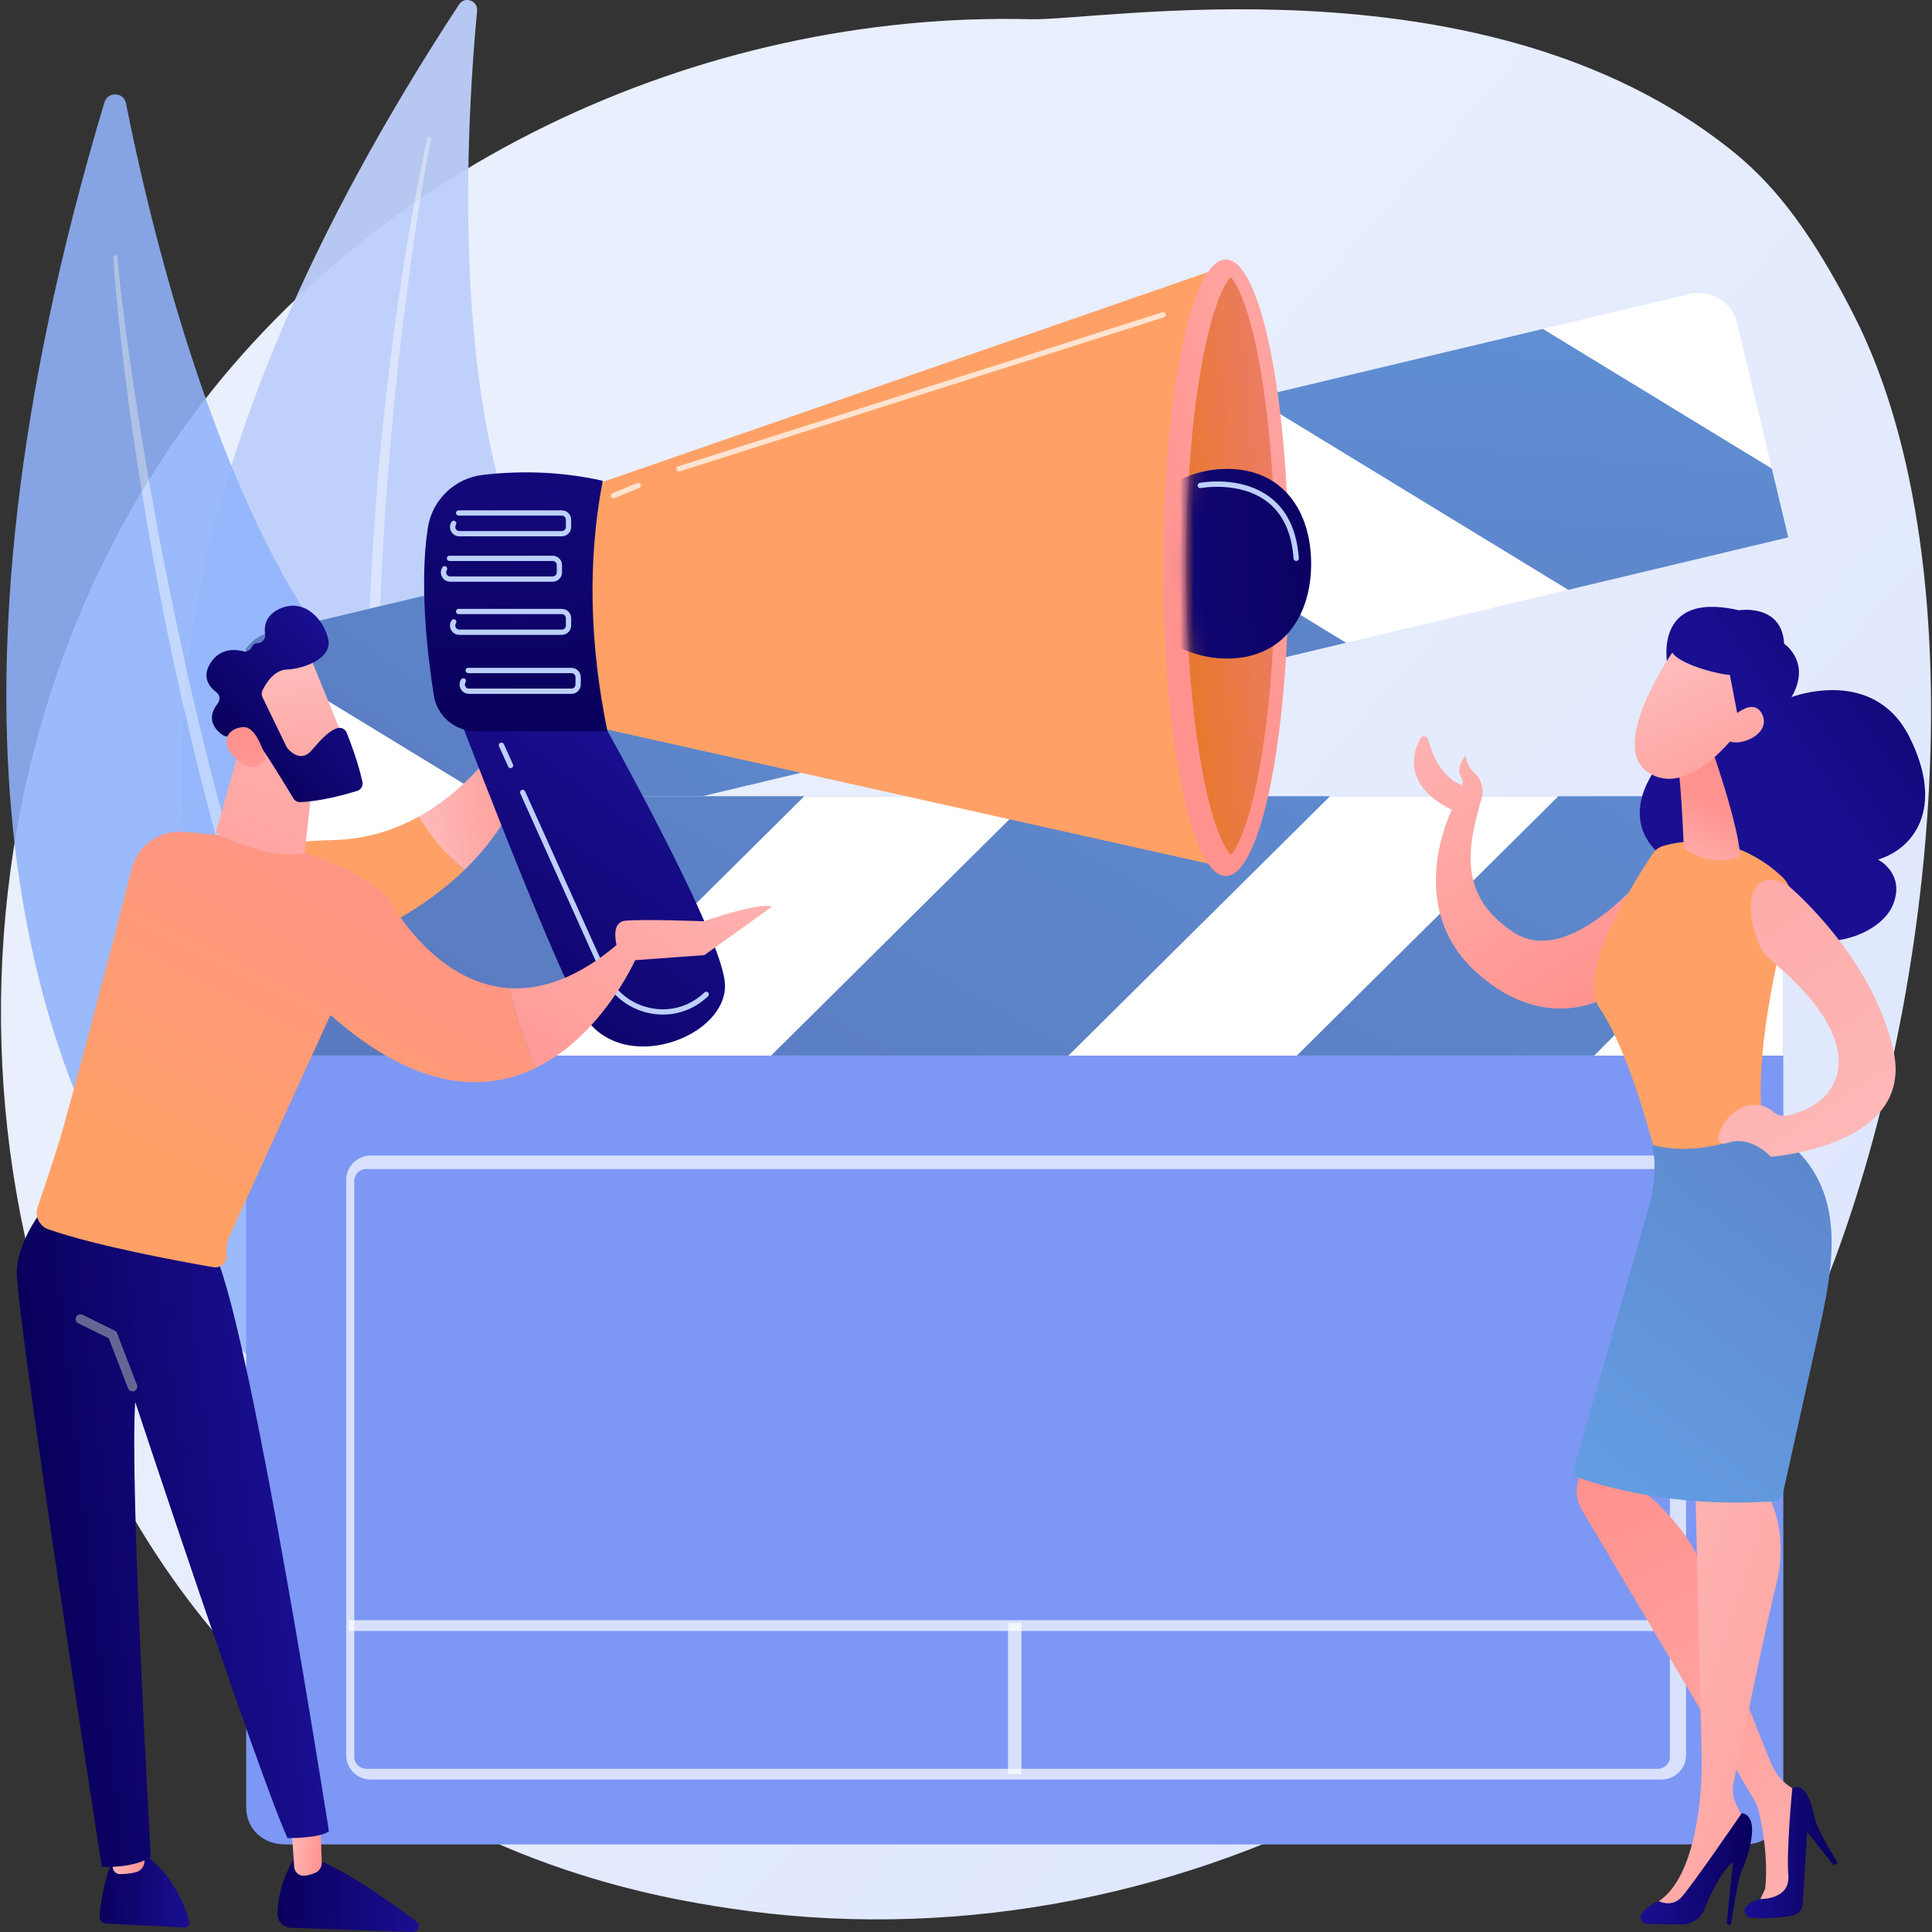
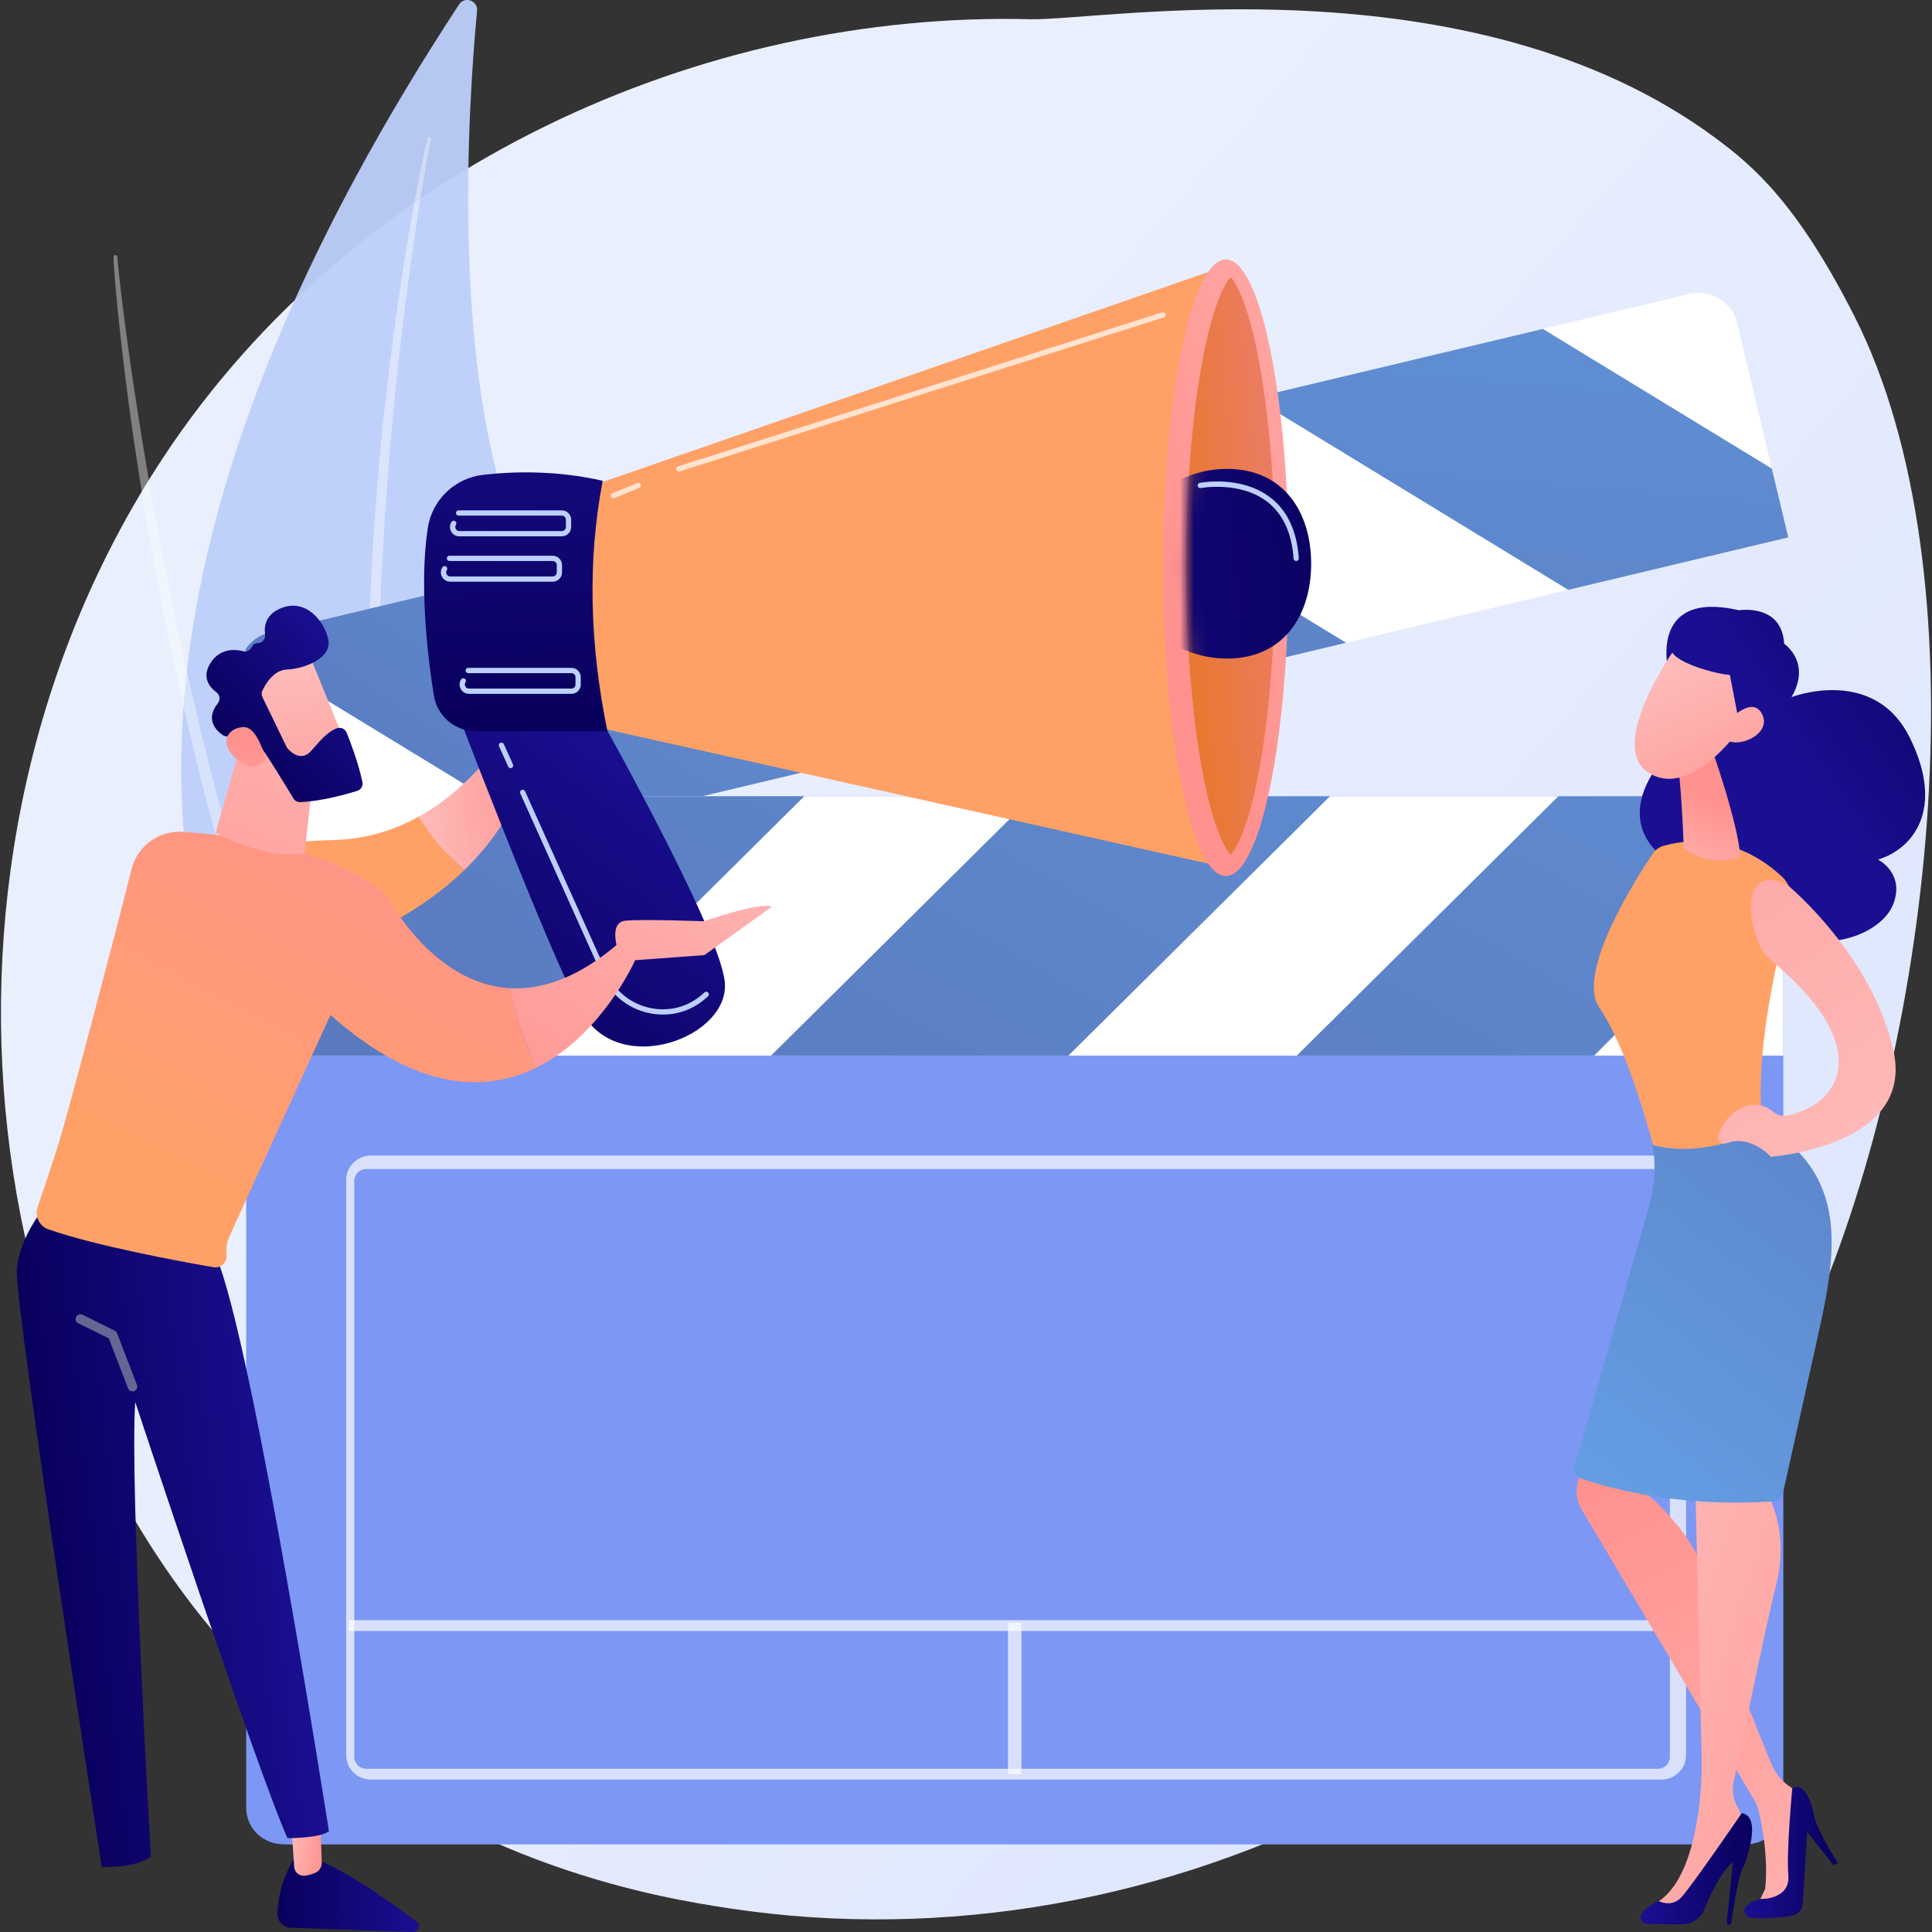
<svg xmlns="http://www.w3.org/2000/svg" width="140" height="140" viewBox="0 0 140 140" fill="none">
  <rect x="0" y="0" width="140" height="140" fill="#333333" stroke="none" />
  <path d="M131.372 95.213C117.844 126.546 84.092 143.019 52.843 138.285C47.758 137.514 33.818 135.219 21.476 124.392C-2.284 103.549 -7.365 62.277 11.801 33.192C25.75 12.023 50.902 0.792 74.662 1.393C79.78 1.522 106.482 -3.209 124.325 10.012C127.009 12.001 130.227 14.712 134.392 22.942C143.787 41.507 140.188 74.794 131.372 95.213Z" fill="url(#paint0_linear_3_1615)" />
  <g opacity="0.95">
    <path d="M33.264 0.324C33.67 -0.297 34.641 0.041 34.571 0.78C33.896 7.921 32.713 26.702 37.398 38.716C45.027 58.278 44.76 85.165 31.611 94.079C31.611 94.079 -11.044 67.943 33.264 0.324Z" fill="#BDD0FB" />
    <path opacity="0.43" d="M30.99 10.009C30.925 10.226 30.889 10.41 30.841 10.607L30.713 11.188L30.47 12.354C30.313 13.132 30.168 13.912 30.024 14.691C29.74 16.252 29.476 17.817 29.226 19.383C28.732 22.517 28.323 25.665 27.962 28.817C27.596 31.97 27.318 35.132 27.108 38.3C26.901 41.467 26.738 44.639 26.68 47.814C26.55 54.163 26.767 60.525 27.433 66.846C27.799 70.002 28.248 73.151 28.878 76.266C29.531 79.377 30.317 82.46 31.324 85.473C31.346 85.54 31.419 85.576 31.485 85.553C31.55 85.532 31.586 85.463 31.567 85.397L31.567 85.396C30.683 82.357 29.963 79.276 29.396 76.167C28.82 73.059 28.426 69.92 28.113 66.776C27.802 63.63 27.618 60.473 27.505 57.314C27.393 54.154 27.413 50.991 27.449 47.828C27.549 41.503 27.988 35.185 28.598 28.885C28.91 25.735 29.286 22.591 29.717 19.455C29.93 17.887 30.157 16.32 30.404 14.756L30.793 12.414L30.999 11.246L31.108 10.663C31.147 10.473 31.186 10.268 31.227 10.103L31.234 10.075C31.25 10.008 31.209 9.939 31.141 9.922C31.076 9.906 31.009 9.945 30.99 10.009Z" fill="white" />
  </g>
  <g opacity="0.88">
-     <path d="M7.568 7.412C7.809 6.61 8.968 6.663 9.13 7.485C10.699 15.431 15.465 36.14 24.404 47.634C38.958 66.349 47.326 95.536 35.965 109.416C35.965 109.416 -18.615 94.862 7.568 7.412Z" fill="#91B3FA" />
    <path opacity="0.43" d="M8.229 18.627C8.228 18.882 8.248 19.093 8.26 19.321L8.309 19.992L8.421 21.332C8.502 22.224 8.597 23.114 8.692 24.005C8.887 25.786 9.105 27.564 9.34 29.34C9.815 32.891 10.386 36.428 11.011 39.957C11.63 43.486 12.348 46.998 13.14 50.494C13.936 53.989 14.781 57.474 15.74 60.929C17.645 67.841 19.927 74.657 22.682 81.284C24.094 84.582 25.593 87.846 27.278 91.015C28.985 94.171 30.827 97.256 32.886 100.193C32.931 100.257 33.019 100.272 33.083 100.227C33.145 100.184 33.161 100.099 33.121 100.035L33.12 100.034C31.183 97.03 29.412 93.928 27.796 90.746C26.172 87.567 24.734 84.297 23.383 80.995C22.033 77.691 20.817 74.332 19.677 70.95C18.539 67.565 17.541 64.135 16.563 60.701C14.635 53.822 13.075 46.843 11.708 39.827C11.032 36.318 10.427 32.794 9.885 29.261C9.611 27.495 9.353 25.726 9.117 23.954L8.784 21.294L8.631 19.962L8.562 19.297C8.543 19.078 8.519 18.844 8.51 18.652L8.508 18.62C8.505 18.543 8.439 18.483 8.362 18.487C8.287 18.49 8.229 18.552 8.229 18.627Z" fill="white" />
  </g>
  <path d="M129.226 60.506V130.96C129.226 131.068 129.263 131.085 129.254 131.189C129.095 132.623 127.92 133.652 126.445 133.652H20.649C19.066 133.652 17.84 132.543 17.84 130.96V60.506C17.84 58.922 19.066 57.699 20.649 57.699H126.445C128.028 57.699 129.226 58.922 129.226 60.506Z" fill="#7D97F4" />
  <path d="M122.429 21.301L19.517 45.834C18.749 46.017 18.125 46.496 17.74 47.119C17.354 47.746 17.208 48.517 17.392 49.29L20.425 62.014C20.793 63.555 22.341 64.507 23.881 64.139L126.793 39.606C128.333 39.239 129.285 37.691 128.918 36.151L125.885 23.426C125.518 21.886 123.97 20.934 122.429 21.301Z" fill="white" />
  <path d="M60.487 55.413L39.528 60.41L17.74 47.119C18.125 46.496 18.749 46.017 19.517 45.834L37.686 41.503L60.487 55.413Z" fill="url(#paint1_linear_3_1615)" />
  <path d="M97.545 46.579L74.744 32.669L53.784 37.665L76.585 51.575L97.545 46.579Z" fill="url(#paint2_linear_3_1615)" />
  <path d="M129.584 38.941L128.396 33.959L111.801 23.835L90.841 28.831L113.642 42.742L129.584 38.941Z" fill="url(#paint3_linear_3_1615)" />
  <path opacity="0.7" d="M122.18 85.518C122.18 84.533 121.382 83.735 120.397 83.735H26.868C25.883 83.735 25.084 84.533 25.084 85.518V127.171C25.084 128.156 25.883 128.955 26.868 128.955H120.397C121.382 128.955 122.18 128.156 122.18 127.171L122.18 85.518ZM121.006 127.306C121.006 127.784 120.618 128.172 120.14 128.172H26.537C26.059 128.172 25.672 127.784 25.672 127.306V85.579C25.672 85.101 26.059 84.713 26.537 84.713H120.14C120.618 84.713 121.006 85.101 121.006 85.579V127.306Z" fill="white" />
  <path opacity="0.7" d="M121.592 117.405H25.279V118.188H121.592V117.405Z" fill="white" />
  <g opacity="0.7">
    <path d="M74.023 117.601H73.044V128.563H74.023V117.601Z" fill="white" />
  </g>
  <path d="M126.446 57.699H20.65C19.066 57.699 17.84 58.923 17.84 60.506V76.492H129.226V60.506C129.226 58.923 128.029 57.699 126.446 57.699Z" fill="white" />
  <path d="M58.282 57.699L39.328 76.492H17.781L36.734 57.699H58.282Z" fill="url(#paint4_linear_3_1615)" />
  <path d="M96.377 57.699L77.423 76.492H55.876L74.83 57.699H96.377Z" fill="url(#paint5_linear_3_1615)" />
  <path d="M129.226 60.506V62.76L115.519 76.492H93.972L112.926 57.699H126.445C128.029 57.699 129.226 58.923 129.226 60.506Z" fill="url(#paint6_linear_3_1615)" />
  <path d="M24.248 60.87C14.175 61.167 11.8 63.526 11.8 63.526L17.449 70.556C17.449 70.556 27.233 69.257 33.648 63.049C32.173 61.782 31.084 60.319 30.361 59.167C28.634 60.124 26.597 60.801 24.248 60.87Z" fill="url(#paint7_linear_3_1615)" />
  <path d="M38.224 44.46C38.174 44.142 37.731 44.104 37.628 44.409L36.661 47.27C36.474 47.823 36.462 48.419 36.625 48.979L37.25 50.511C37.47 51.267 37.358 52.08 36.938 52.746C35.933 54.341 33.742 57.293 30.361 59.167C31.084 60.319 32.174 61.782 33.648 63.049C36.002 60.772 37.904 57.834 38.701 54.056C39.259 53.813 39.584 53.225 39.493 52.623L38.224 44.46Z" fill="url(#paint8_linear_3_1615)" />
  <path d="M32.393 49.664C32.393 49.664 39.847 69.321 42.202 73.41C44.935 78.157 52.918 75.132 52.521 71.16C52.123 67.187 42.797 50.768 42.797 50.768L32.393 49.664Z" fill="url(#paint9_linear_3_1615)" />
  <path d="M42.465 35.345L88.79 19.284L88.303 62.749L41.199 52.239L42.465 35.345Z" fill="url(#paint10_linear_3_1615)" />
  <path d="M88.833 63.48C91.346 63.48 93.384 53.479 93.384 41.142C93.384 28.806 91.346 18.805 88.833 18.805C86.319 18.805 84.282 28.806 84.282 41.142C84.282 53.479 86.319 63.48 88.833 63.48Z" fill="url(#paint11_linear_3_1615)" />
  <path d="M89.178 61.952C88.767 61.534 87.871 59.92 87.103 55.746C86.36 51.713 85.951 46.482 85.951 41.016C85.951 35.551 86.36 30.319 87.103 26.286C87.871 22.113 88.767 20.499 89.178 20.081C89.59 20.499 90.486 22.113 91.254 26.286C91.997 30.319 92.406 35.551 92.406 41.016C92.406 46.482 91.997 51.713 91.254 55.746C90.486 59.92 89.59 61.534 89.178 61.952Z" fill="url(#paint12_linear_3_1615)" />
  <mask id="mask0_3_1615" style="mask-type:luminance" maskUnits="userSpaceOnUse" x="85" y="20" width="13" height="42">
    <path d="M89.177 61.952C88.766 61.534 87.87 59.92 87.102 55.747C86.359 51.714 85.95 46.482 85.95 41.017C85.95 35.551 86.359 30.32 87.102 26.287C87.87 22.113 88.766 20.499 89.177 20.081C89.589 20.499 90.485 22.113 91.253 26.287C91.996 30.32 97.855 35.551 97.855 41.017C97.855 46.482 91.996 51.714 91.253 55.747C90.485 59.92 89.589 61.534 89.177 61.952Z" fill="white" />
  </mask>
  <g mask="url(#mask0_3_1615)">
    <path d="M95.011 40.85C95.011 44.646 92.966 47.722 88.92 47.722C84.873 47.722 81.593 44.646 81.593 40.85C81.593 37.055 84.873 33.978 88.92 33.978C92.966 33.978 95.011 37.055 95.011 40.85Z" fill="url(#paint13_linear_3_1615)" />
  </g>
  <path d="M34.993 34.411C37.172 34.158 40.297 34.067 43.675 34.84C42.562 40.655 42.73 46.716 44.018 52.992H34.488C32.969 52.992 31.673 51.889 31.436 50.388C30.961 47.379 30.38 42.323 31 38.262C31.31 36.224 32.945 34.649 34.993 34.411Z" fill="url(#paint14_linear_3_1615)" />
  <path d="M40.712 38.864H33.287C33.035 38.864 32.812 38.732 32.692 38.511C32.571 38.289 32.581 38.031 32.718 37.819C32.776 37.731 32.894 37.706 32.982 37.763C33.071 37.82 33.096 37.938 33.039 38.027C32.979 38.119 32.975 38.232 33.027 38.328C33.08 38.425 33.177 38.483 33.287 38.483H40.712C40.874 38.483 41.007 38.35 41.007 38.187V37.659C41.007 37.496 40.874 37.364 40.712 37.364H33.232C33.126 37.364 33.041 37.278 33.041 37.173C33.041 37.068 33.126 36.982 33.232 36.982H40.712C41.085 36.982 41.389 37.286 41.389 37.659V38.187C41.389 38.561 41.085 38.864 40.712 38.864Z" fill="#BDD0FB" />
  <path d="M40.05 42.153H32.625C32.373 42.153 32.151 42.02 32.031 41.799C31.91 41.578 31.92 41.319 32.057 41.108C32.114 41.019 32.233 40.994 32.321 41.051C32.41 41.108 32.435 41.227 32.377 41.315C32.318 41.407 32.314 41.52 32.366 41.617C32.419 41.713 32.516 41.771 32.625 41.771H40.05C40.213 41.771 40.346 41.639 40.346 41.476V40.947C40.346 40.785 40.213 40.652 40.05 40.652H32.57C32.465 40.652 32.379 40.567 32.379 40.461C32.379 40.356 32.465 40.27 32.57 40.27H40.05C40.424 40.27 40.727 40.574 40.727 40.947V41.476C40.727 41.849 40.424 42.153 40.05 42.153Z" fill="#BDD0FB" />
  <path opacity="0.7" d="M49.195 34.169C49.114 34.169 49.039 34.117 49.013 34.036C48.981 33.935 49.037 33.828 49.137 33.796L84.223 22.631C84.324 22.599 84.431 22.654 84.463 22.755C84.495 22.855 84.44 22.963 84.339 22.995L49.253 34.16C49.234 34.166 49.214 34.169 49.195 34.169Z" fill="white" />
  <path opacity="0.7" d="M44.45 36.108C44.375 36.108 44.304 36.064 44.274 35.99C44.234 35.892 44.281 35.781 44.378 35.741L46.184 35.003C46.282 34.962 46.393 35.01 46.433 35.107C46.473 35.205 46.426 35.316 46.328 35.356L44.523 36.094C44.499 36.104 44.475 36.108 44.45 36.108Z" fill="white" />
-   <path d="M40.712 46.004H33.287C33.035 46.004 32.812 45.872 32.692 45.651C32.571 45.429 32.581 45.171 32.718 44.959C32.776 44.87 32.894 44.846 32.982 44.902C33.071 44.96 33.096 45.078 33.039 45.166C32.979 45.259 32.975 45.371 33.027 45.468C33.08 45.565 33.177 45.622 33.287 45.622H40.712C40.874 45.622 41.007 45.49 41.007 45.327V44.799C41.007 44.636 40.874 44.503 40.712 44.503H33.232C33.126 44.503 33.041 44.418 33.041 44.312C33.041 44.207 33.126 44.121 33.232 44.121H40.712C41.085 44.121 41.389 44.425 41.389 44.799V45.327C41.389 45.7 41.085 46.004 40.712 46.004Z" fill="#BDD0FB" />
  <path d="M41.407 50.279H33.982C33.73 50.279 33.508 50.146 33.388 49.925C33.267 49.704 33.277 49.445 33.414 49.233C33.471 49.145 33.589 49.12 33.678 49.177C33.766 49.234 33.792 49.352 33.734 49.441C33.675 49.533 33.67 49.646 33.723 49.742C33.775 49.839 33.872 49.897 33.982 49.897H41.407C41.57 49.897 41.702 49.764 41.702 49.601V49.073C41.702 48.91 41.57 48.778 41.407 48.778H33.927C33.822 48.778 33.736 48.692 33.736 48.587C33.736 48.481 33.822 48.396 33.927 48.396H41.407C41.781 48.396 42.084 48.7 42.084 49.073V49.602C42.084 49.975 41.781 50.279 41.407 50.279Z" fill="#BDD0FB" />
  <path d="M48.038 73.52C47.696 73.52 47.351 73.483 47.006 73.408C45.496 73.079 44.267 72.083 43.634 70.677L37.702 57.498C37.658 57.402 37.701 57.289 37.798 57.246C37.894 57.202 38.007 57.245 38.05 57.341L43.982 70.52C44.565 71.815 45.697 72.732 47.087 73.035C48.453 73.333 49.836 72.979 50.88 72.065C50.936 72.016 50.992 71.966 51.049 71.914C51.127 71.843 51.247 71.848 51.319 71.926C51.39 72.004 51.384 72.125 51.306 72.196C51.248 72.249 51.19 72.301 51.132 72.352C50.259 73.116 49.17 73.52 48.038 73.52Z" fill="#BDD0FB" />
  <path d="M36.999 55.662C36.926 55.662 36.856 55.62 36.825 55.55L36.163 54.079C36.12 53.983 36.162 53.87 36.258 53.827C36.355 53.784 36.468 53.827 36.511 53.923L37.173 55.393C37.216 55.489 37.173 55.602 37.077 55.645C37.052 55.657 37.025 55.662 36.999 55.662Z" fill="#BDD0FB" />
  <path d="M93.927 40.652C93.828 40.652 93.744 40.575 93.737 40.475C93.605 38.615 92.96 37.229 91.821 36.354C89.851 34.841 87.04 35.361 87.012 35.367C86.907 35.386 86.808 35.319 86.788 35.215C86.768 35.112 86.836 35.012 86.939 34.992C87.061 34.968 89.949 34.435 92.054 36.051C93.283 36.995 93.978 38.474 94.118 40.447C94.125 40.553 94.046 40.644 93.941 40.651C93.936 40.652 93.932 40.652 93.927 40.652Z" fill="#BDD0FB" />
-   <path d="M8.34 134.503C8.34 134.503 7.555 135.611 7.21 138.806C7.178 139.104 7.401 139.371 7.701 139.386L13.38 139.674C13.609 139.685 13.783 139.47 13.721 139.25C13.438 138.248 12.554 135.795 10.378 134.309L8.34 134.503Z" fill="url(#paint15_linear_3_1615)" />
-   <path d="M7.569 132.766L8.191 135.41C8.245 135.638 8.447 135.802 8.681 135.803C8.994 135.804 9.447 135.778 9.875 135.657C10.264 135.547 10.51 135.161 10.465 134.759L10.173 132.171L7.569 132.766Z" fill="url(#paint16_linear_3_1615)" />
  <path d="M21.311 134.7C21.311 134.7 20.164 136.352 20.106 138.674C20.093 139.221 20.535 139.673 21.082 139.692L29.909 139.999C30.322 140.014 30.509 139.489 30.179 139.239C28.549 138.008 25.343 135.702 22.998 134.758L21.311 134.7Z" fill="url(#paint17_linear_3_1615)" />
  <path d="M21.091 131.881L21.317 135.275C21.343 135.654 21.669 135.952 22.049 135.921C22.279 135.901 22.556 135.842 22.862 135.705C23.153 135.574 23.332 135.274 23.32 134.955L23.167 130.861L21.091 131.881Z" fill="url(#paint18_linear_3_1615)" />
  <path d="M3.517 87.121C3.517 87.121 1.382 89.478 1.22 92.043C1.057 94.608 7.375 135.282 7.375 135.282C7.375 135.282 9.79 135.409 10.928 134.531C10.928 134.531 9.387 107.845 9.798 101.592C9.798 101.592 18.673 128.415 20.833 133.199C20.833 133.199 23.148 133.219 23.836 132.701C23.836 132.701 18.307 97.258 15.691 91.141L3.517 87.121Z" fill="url(#paint19_linear_3_1615)" />
  <path d="M9.602 100.826C9.464 100.826 9.333 100.742 9.28 100.605L7.886 96.982L5.674 95.891C5.503 95.807 5.433 95.6 5.517 95.428C5.602 95.257 5.809 95.187 5.98 95.271L8.313 96.422C8.391 96.46 8.451 96.526 8.483 96.608L9.925 100.356C9.994 100.535 9.905 100.735 9.727 100.803C9.686 100.819 9.644 100.826 9.602 100.826Z" fill="#666694" />
  <path d="M28.028 64.889C24.088 61.499 17.204 60.544 13.25 60.278C11.518 60.162 9.952 61.295 9.533 62.979C8.318 67.862 4.951 80.59 4.268 82.789C3.708 84.593 3.11 86.361 2.728 87.467C2.5 88.128 2.845 88.849 3.505 89.08C6.942 90.284 13.007 91.4 15.463 91.826C16.003 91.919 16.48 91.468 16.419 90.923C16.367 90.461 16.441 89.993 16.634 89.57L23.947 73.549C30.262 79.139 35.242 79.154 38.864 77.366C38.008 75.475 37.371 73.556 36.949 71.609C31.263 71.282 28.028 64.889 28.028 64.889Z" fill="url(#paint20_linear_3_1615)" />
  <path d="M46.051 69.525L44.893 68.296C41.886 70.902 39.222 71.74 36.949 71.609C37.37 73.556 38.007 75.475 38.863 77.366C43.635 75.011 46.051 69.525 46.051 69.525Z" fill="url(#paint21_linear_3_1615)" />
  <path d="M45.344 69.629L51.041 69.211L55.934 65.706C55.131 65.32 51.001 66.759 51.001 66.759C51.001 66.759 46.494 66.588 45.294 66.722C44.298 66.833 44.602 68.249 44.734 68.726C44.761 68.823 44.78 68.881 44.78 68.881L45.344 69.629Z" fill="url(#paint22_linear_3_1615)" />
  <path d="M17.794 52.725L15.625 60.365C15.625 60.365 19.332 62.357 22.073 61.819L22.826 55.084L17.794 52.725Z" fill="url(#paint23_linear_3_1615)" />
  <path d="M22.288 47.177C22.368 47.266 25.318 54.603 25.318 54.603L21.093 56.199L17.264 49.66C17.264 49.66 20.958 45.681 22.288 47.177Z" fill="url(#paint24_linear_3_1615)" />
  <path d="M19.019 50.521L20.766 54.121C20.788 54.167 20.816 54.209 20.85 54.248C21.058 54.483 21.834 55.238 22.559 54.397C23.217 53.633 23.828 52.947 24.444 52.765C24.721 52.683 25.014 52.825 25.121 53.092C25.389 53.759 25.965 55.272 26.264 56.664C26.325 56.946 26.157 57.226 25.881 57.312C25.05 57.569 23.282 58.062 21.766 58.125C21.56 58.134 21.367 58.032 21.261 57.856C20.745 56.997 19.165 54.393 18.613 53.735C18.094 53.118 17.01 53.259 16.559 53.351C16.411 53.381 16.259 53.349 16.135 53.263C15.697 52.959 14.837 52.152 15.784 50.964C15.982 50.715 15.935 50.355 15.681 50.164C15.174 49.785 14.598 49.076 15.255 48.042C15.922 46.991 16.964 47.029 17.617 47.187C17.882 47.251 18.147 47.113 18.258 46.865C18.322 46.724 18.448 46.608 18.688 46.602C19.011 46.593 19.25 46.296 19.208 45.975C19.127 45.359 19.26 44.554 20.294 44.1C22.127 43.294 23.519 44.997 23.791 46.353C24.062 47.71 22.025 48.47 20.782 48.517C19.837 48.552 19.245 49.56 19.016 50.041C18.944 50.193 18.946 50.37 19.019 50.521Z" fill="url(#paint25_linear_3_1615)" />
  <path d="M19.262 55.039C19.262 55.039 18.687 52.696 17.685 52.691C16.682 52.686 15.811 53.608 16.945 54.831C18.355 56.354 19.262 55.039 19.262 55.039Z" fill="url(#paint26_linear_3_1615)" />
-   <path d="M102.923 53.507C103.049 53.267 103.405 53.304 103.477 53.566C103.746 54.532 104.396 56.22 105.76 56.819C105.829 56.849 105.894 56.879 105.957 56.91C106.019 56.724 106.019 56.509 105.871 56.283C105.447 55.635 106.213 54.749 106.213 54.749C106.213 54.749 106.264 55.529 106.856 56.02C107.367 56.443 107.612 57.384 107.263 58.156C106.525 61.023 105.419 64.816 109.726 67.587C114.032 70.359 120.097 62.358 120.097 62.358L117.087 71.901C117.087 71.901 112.441 75.329 107.036 70.508C101.632 65.687 105.214 58.671 105.214 58.671C105.214 58.671 101.092 57.008 102.923 53.507Z" fill="url(#paint27_linear_3_1615)" />
  <path d="M120.851 48.337C120.851 48.337 119.603 42.74 126.014 44.222C126.014 44.222 129.126 43.713 129.284 46.65C129.284 46.65 131.29 47.972 129.822 50.514C129.822 50.514 135.783 48.211 138.381 53.437C140.978 58.662 138.59 61.537 136.087 62.286C136.087 62.286 138.115 63.304 137.155 65.603C136.196 67.902 131.335 69.523 128.463 66.727C128.463 66.727 120.292 67.807 120.456 62.035C120.456 62.035 116.656 59.581 120.647 54.812C124.639 50.042 120.851 48.337 120.851 48.337Z" fill="url(#paint28_linear_3_1615)" />
  <path d="M120.499 61.309C121.787 60.923 125.538 60.21 129.106 63.503C129.711 64.061 129.958 64.91 129.743 65.704C128.784 69.232 126.256 79.656 128.473 84.166C128.473 84.166 124.566 88.472 120.304 85.001C120.304 85.001 118.392 76.667 115.887 73.008C114.158 70.482 118.644 63.522 119.779 61.841C119.951 61.586 120.205 61.398 120.499 61.309Z" fill="url(#paint29_linear_3_1615)" />
  <path d="M124.057 54.3C124.057 54.3 125.962 59.69 126.105 62.067C126.105 62.067 124 63.025 122.015 61.408C122.015 61.408 121.807 56.026 121.507 55.062L124.057 54.3Z" fill="url(#paint30_linear_3_1615)" />
  <path d="M121.409 46.952C121.409 46.952 116.426 53.926 119.405 55.952C122.384 57.977 125.931 53.021 125.931 53.021C125.931 53.021 127.088 49.204 125.878 47.91C124.669 46.615 121.409 46.952 121.409 46.952Z" fill="url(#paint31_linear_3_1615)" />
  <path d="M123.717 45.286C123.717 45.286 121.427 45.828 121.107 46.864C120.786 47.9 124.353 48.86 125.353 48.907L126.158 53.087C126.158 53.087 128.539 49.155 127.596 46.884C126.653 44.613 123.717 45.286 123.717 45.286Z" fill="url(#paint32_linear_3_1615)" />
  <path d="M124.965 52.508C124.965 52.508 126.905 50.262 127.677 51.726C128.448 53.191 125.931 54.29 125.059 53.571L124.965 52.508Z" fill="url(#paint33_linear_3_1615)" />
  <path d="M115.329 102.5C115.343 102.879 114.679 105.88 114.317 107.481C114.172 108.125 114.273 108.799 114.601 109.372L127.122 130.445C127.274 130.7 127.384 130.976 127.451 131.265C127.68 132.254 128.156 134.678 127.908 136.883L127.26 138.228L130.061 137.592L130.671 130.069L129.878 129.585C129.193 129.168 128.659 128.543 128.354 127.801C127.222 125.051 124.41 118.05 123.685 114.639C122.862 110.761 118.556 107.612 118.556 107.612L119.313 105.824L115.329 102.5Z" fill="url(#paint34_linear_3_1615)" />
  <path d="M133.174 135.003C133.174 135.003 131.662 132.605 131.484 131.671C131.306 130.738 130.81 129.089 129.877 129.585C129.877 129.585 129.438 134.121 129.589 135.893C129.741 137.665 127.586 137.608 127.586 137.608C127.586 137.608 126.992 137.691 126.557 138.126C126.257 138.426 126.472 138.947 126.896 138.974C127.601 139.02 128.721 139.032 129.897 138.804C130.308 138.725 130.612 138.375 130.637 137.957L130.948 132.738L132.856 135.147L133.174 135.003Z" fill="url(#paint35_linear_3_1615)" />
  <path d="M122.808 105.857C122.808 105.857 123.25 124.707 123.31 127.384C123.37 130.061 122.887 135.994 120.203 137.768L121.371 138.632C121.371 138.632 122.831 137.392 124.256 135.005C125.858 132.323 126.342 131.833 126.342 131.833L125.811 130.744C125.578 130.268 125.51 129.729 125.617 129.209C126.196 126.402 128.131 117.066 128.659 115.055C129.282 112.682 129.326 109.513 127.159 106.859C124.991 104.206 122.808 105.857 122.808 105.857Z" fill="url(#paint36_linear_3_1615)" />
  <path d="M125.287 139.482C125.37 139.482 125.441 139.423 125.453 139.34C125.542 138.712 125.914 136.192 126.218 135.54C126.567 134.793 127.705 131.648 126.218 131.381C126.218 131.381 122.52 136.784 121.81 137.513C121.1 138.241 120.204 137.767 120.204 137.767C120.204 137.767 119.512 137.972 118.991 138.638C118.742 138.956 118.974 139.421 119.376 139.425L121.867 139.449C122.591 139.456 123.242 139.016 123.51 138.345C123.949 137.25 124.702 135.643 125.58 134.931L125.124 139.298C125.113 139.396 125.189 139.481 125.287 139.482Z" fill="url(#paint37_linear_3_1615)" />
  <path d="M119.715 82.969C119.715 82.969 120.276 84.758 119.414 87.705L114.064 106.385C113.98 106.679 114.139 106.986 114.426 107.089C116.026 107.664 121.286 109.287 128.467 108.792C128.829 108.767 129.132 108.511 129.21 108.157C129.684 106.027 131.298 98.761 131.63 97.268C132.897 91.579 134.311 85.444 128.09 81.735C125.223 82.963 122.549 83.687 119.715 82.969Z" fill="url(#paint38_linear_3_1615)" />
  <path d="M129.617 64.207C129.617 64.207 135.703 69.265 137.214 76.177C138.724 83.089 128.32 83.823 128.32 83.823C128.32 83.823 126.907 82.246 125.23 82.809C123.554 83.371 125.1 80.056 127.063 80.065C129.024 80.073 128.116 81.625 130.891 80.368C133.595 79.143 135.266 75.355 128.368 69.614C127.968 69.281 127.649 68.857 127.457 68.373C126.116 65 127.179 62.788 129.617 64.207Z" fill="url(#paint39_linear_3_1615)" />
  <defs>
    <linearGradient id="paint0_linear_3_1615" x1="153.103" y1="137.303" x2="49.856" y2="46.962" gradientUnits="userSpaceOnUse">
      <stop stop-color="#DAE3FE" />
      <stop offset="1" stop-color="#E9EFFD" />
    </linearGradient>
    <linearGradient id="paint1_linear_3_1615" x1="69.602" y1="6.703" x2="29.394" y2="65.469" gradientUnits="userSpaceOnUse">
      <stop stop-color="#65A1E6" />
      <stop offset="1" stop-color="#5A7ABF" />
    </linearGradient>
    <linearGradient id="paint2_linear_3_1615" x1="81.144" y1="-23.269" x2="73.412" y2="69.004" gradientUnits="userSpaceOnUse">
      <stop stop-color="#65A1E6" />
      <stop offset="1" stop-color="#5A7ABF" />
    </linearGradient>
    <linearGradient id="paint3_linear_3_1615" x1="114.766" y1="-20.452" x2="107.034" y2="71.821" gradientUnits="userSpaceOnUse">
      <stop stop-color="#65A1E6" />
      <stop offset="1" stop-color="#5A7ABF" />
    </linearGradient>
    <linearGradient id="paint4_linear_3_1615" x1="95.795" y1="-32.889" x2="31.626" y2="78.183" gradientUnits="userSpaceOnUse">
      <stop stop-color="#65A1E6" />
      <stop offset="1" stop-color="#5A7ABF" />
    </linearGradient>
    <linearGradient id="paint5_linear_3_1615" x1="124.357" y1="-16.388" x2="60.188" y2="94.684" gradientUnits="userSpaceOnUse">
      <stop stop-color="#65A1E6" />
      <stop offset="1" stop-color="#5A7ABF" />
    </linearGradient>
    <linearGradient id="paint6_linear_3_1615" x1="157.993" y1="-10.679" x2="93.824" y2="100.393" gradientUnits="userSpaceOnUse">
      <stop stop-color="#65A1E6" />
      <stop offset="1" stop-color="#5A7ABF" />
    </linearGradient>
    <linearGradient id="paint7_linear_3_1615" x1="48.663" y1="-23.175" x2="43.353" y2="-5.474" gradientUnits="userSpaceOnUse">
      <stop stop-color="#FF928E" />
      <stop offset="1" stop-color="#FFA166" />
    </linearGradient>
    <linearGradient id="paint8_linear_3_1615" x1="29.812" y1="54.297" x2="39.559" y2="53.198" gradientUnits="userSpaceOnUse">
      <stop stop-color="#FEBBBA" />
      <stop offset="1" stop-color="#FF928E" />
    </linearGradient>
    <linearGradient id="paint9_linear_3_1615" x1="30.855" y1="76.643" x2="47.141" y2="54.795" gradientUnits="userSpaceOnUse">
      <stop stop-color="#09005D" />
      <stop offset="1" stop-color="#1A0F91" />
    </linearGradient>
    <linearGradient id="paint10_linear_3_1615" x1="103.837" y1="6.896" x2="90.688" y2="21.31" gradientUnits="userSpaceOnUse">
      <stop stop-color="#FF928E" />
      <stop offset="1" stop-color="#FFA166" />
    </linearGradient>
    <linearGradient id="paint11_linear_3_1615" x1="114.221" y1="30.564" x2="84.03" y2="43.143" gradientUnits="userSpaceOnUse">
      <stop stop-color="#FEBBBA" />
      <stop offset="1" stop-color="#FF928E" />
    </linearGradient>
    <linearGradient id="paint12_linear_3_1615" x1="83.802" y1="41.505" x2="95.781" y2="40.416" gradientUnits="userSpaceOnUse">
      <stop stop-color="#E87722" />
      <stop offset="1" stop-color="#ED7E78" />
    </linearGradient>
    <linearGradient id="paint13_linear_3_1615" x1="98.915" y1="40.277" x2="66.606" y2="42.13" gradientUnits="userSpaceOnUse">
      <stop stop-color="#09005D" />
      <stop offset="1" stop-color="#1A0F91" />
    </linearGradient>
    <linearGradient id="paint14_linear_3_1615" x1="37.713" y1="51.755" x2="36.521" y2="21.765" gradientUnits="userSpaceOnUse">
      <stop stop-color="#09005D" />
      <stop offset="1" stop-color="#1A0F91" />
    </linearGradient>
    <linearGradient id="paint15_linear_3_1615" x1="7.313" y1="136.76" x2="13.848" y2="137.091" gradientUnits="userSpaceOnUse">
      <stop stop-color="#09005D" />
      <stop offset="1" stop-color="#1A0F91" />
    </linearGradient>
    <linearGradient id="paint16_linear_3_1615" x1="7.731" y1="134.196" x2="10.368" y2="133.899" gradientUnits="userSpaceOnUse">
      <stop stop-color="#FEBBBA" />
      <stop offset="1" stop-color="#FF928E" />
    </linearGradient>
    <linearGradient id="paint17_linear_3_1615" x1="20.159" y1="137.159" x2="30.42" y2="137.518" gradientUnits="userSpaceOnUse">
      <stop stop-color="#09005D" />
      <stop offset="1" stop-color="#1A0F91" />
    </linearGradient>
    <linearGradient id="paint18_linear_3_1615" x1="20.915" y1="133.166" x2="23.529" y2="133.525" gradientUnits="userSpaceOnUse">
      <stop stop-color="#FEBBBA" />
      <stop offset="1" stop-color="#FF928E" />
    </linearGradient>
    <linearGradient id="paint19_linear_3_1615" x1="3.337" y1="111.493" x2="21.218" y2="109.477" gradientUnits="userSpaceOnUse">
      <stop stop-color="#09005D" />
      <stop offset="1" stop-color="#1A0F91" />
    </linearGradient>
    <linearGradient id="paint20_linear_3_1615" x1="30.649" y1="57.479" x2="14.972" y2="88.076" gradientUnits="userSpaceOnUse">
      <stop stop-color="#FF928E" />
      <stop offset="1" stop-color="#FFA166" />
    </linearGradient>
    <linearGradient id="paint21_linear_3_1615" x1="52.122" y1="53.934" x2="34.014" y2="82.509" gradientUnits="userSpaceOnUse">
      <stop stop-color="#FEBBBA" />
      <stop offset="1" stop-color="#FF928E" />
    </linearGradient>
    <linearGradient id="paint22_linear_3_1615" x1="56.477" y1="56.692" x2="38.368" y2="85.269" gradientUnits="userSpaceOnUse">
      <stop stop-color="#FEBBBA" />
      <stop offset="1" stop-color="#FF928E" />
    </linearGradient>
    <linearGradient id="paint23_linear_3_1615" x1="26.643" y1="40.77" x2="10.47" y2="80.547" gradientUnits="userSpaceOnUse">
      <stop stop-color="#FEBBBA" />
      <stop offset="1" stop-color="#FF928E" />
    </linearGradient>
    <linearGradient id="paint24_linear_3_1615" x1="20.993" y1="48.399" x2="22.19" y2="63.396" gradientUnits="userSpaceOnUse">
      <stop stop-color="#FEBBBA" />
      <stop offset="1" stop-color="#FF928E" />
    </linearGradient>
    <linearGradient id="paint25_linear_3_1615" x1="17.74" y1="55.167" x2="25.837" y2="47.965" gradientUnits="userSpaceOnUse">
      <stop stop-color="#09005D" />
      <stop offset="1" stop-color="#1A0F91" />
    </linearGradient>
    <linearGradient id="paint26_linear_3_1615" x1="17.381" y1="64.331" x2="17.857" y2="53.917" gradientUnits="userSpaceOnUse">
      <stop stop-color="#FEBBBA" />
      <stop offset="1" stop-color="#FF928E" />
    </linearGradient>
    <linearGradient id="paint27_linear_3_1615" x1="101.084" y1="46.788" x2="117.275" y2="72.737" gradientUnits="userSpaceOnUse">
      <stop stop-color="#FEBBBA" />
      <stop offset="1" stop-color="#FF928E" />
    </linearGradient>
    <linearGradient id="paint28_linear_3_1615" x1="146.03" y1="44.4" x2="129.676" y2="55.304" gradientUnits="userSpaceOnUse">
      <stop stop-color="#09005D" />
      <stop offset="1" stop-color="#1A0F91" />
    </linearGradient>
    <linearGradient id="paint29_linear_3_1615" x1="143.611" y1="5.309" x2="138.3" y2="23.01" gradientUnits="userSpaceOnUse">
      <stop stop-color="#FF928E" />
      <stop offset="1" stop-color="#FFA166" />
    </linearGradient>
    <linearGradient id="paint30_linear_3_1615" x1="121.026" y1="64.738" x2="124.061" y2="57.997" gradientUnits="userSpaceOnUse">
      <stop stop-color="#FEBBBA" />
      <stop offset="1" stop-color="#FF928E" />
    </linearGradient>
    <linearGradient id="paint31_linear_3_1615" x1="120.869" y1="48.355" x2="127.029" y2="61.692" gradientUnits="userSpaceOnUse">
      <stop stop-color="#FEBBBA" />
      <stop offset="1" stop-color="#FF928E" />
    </linearGradient>
    <linearGradient id="paint32_linear_3_1615" x1="141.636" y1="37.808" x2="125.282" y2="48.712" gradientUnits="userSpaceOnUse">
      <stop stop-color="#09005D" />
      <stop offset="1" stop-color="#1A0F91" />
    </linearGradient>
    <linearGradient id="paint33_linear_3_1615" x1="123.767" y1="47.016" x2="129.928" y2="60.353" gradientUnits="userSpaceOnUse">
      <stop stop-color="#FEBBBA" />
      <stop offset="1" stop-color="#FF928E" />
    </linearGradient>
    <linearGradient id="paint34_linear_3_1615" x1="138.059" y1="148.691" x2="115.443" y2="107.869" gradientUnits="userSpaceOnUse">
      <stop stop-color="#FEBBBA" />
      <stop offset="1" stop-color="#FF928E" />
    </linearGradient>
    <linearGradient id="paint35_linear_3_1615" x1="133.181" y1="134.288" x2="126.458" y2="134.224" gradientUnits="userSpaceOnUse">
      <stop stop-color="#09005D" />
      <stop offset="1" stop-color="#1A0F91" />
    </linearGradient>
    <linearGradient id="paint36_linear_3_1615" x1="112.278" y1="118.406" x2="146.573" y2="129.733" gradientUnits="userSpaceOnUse">
      <stop stop-color="#FEBBBA" />
      <stop offset="1" stop-color="#FF928E" />
    </linearGradient>
    <linearGradient id="paint37_linear_3_1615" x1="126.937" y1="135.443" x2="118.922" y2="135.367" gradientUnits="userSpaceOnUse">
      <stop stop-color="#09005D" />
      <stop offset="1" stop-color="#1A0F91" />
    </linearGradient>
    <linearGradient id="paint38_linear_3_1615" x1="112.214" y1="111.267" x2="143.651" y2="71.128" gradientUnits="userSpaceOnUse">
      <stop stop-color="#65A1E6" />
      <stop offset="1" stop-color="#5A7ABF" />
    </linearGradient>
    <linearGradient id="paint39_linear_3_1615" x1="135.887" y1="85.712" x2="103.47" y2="37.648" gradientUnits="userSpaceOnUse">
      <stop stop-color="#FEBBBA" />
      <stop offset="1" stop-color="#FF928E" />
    </linearGradient>
  </defs>
</svg>